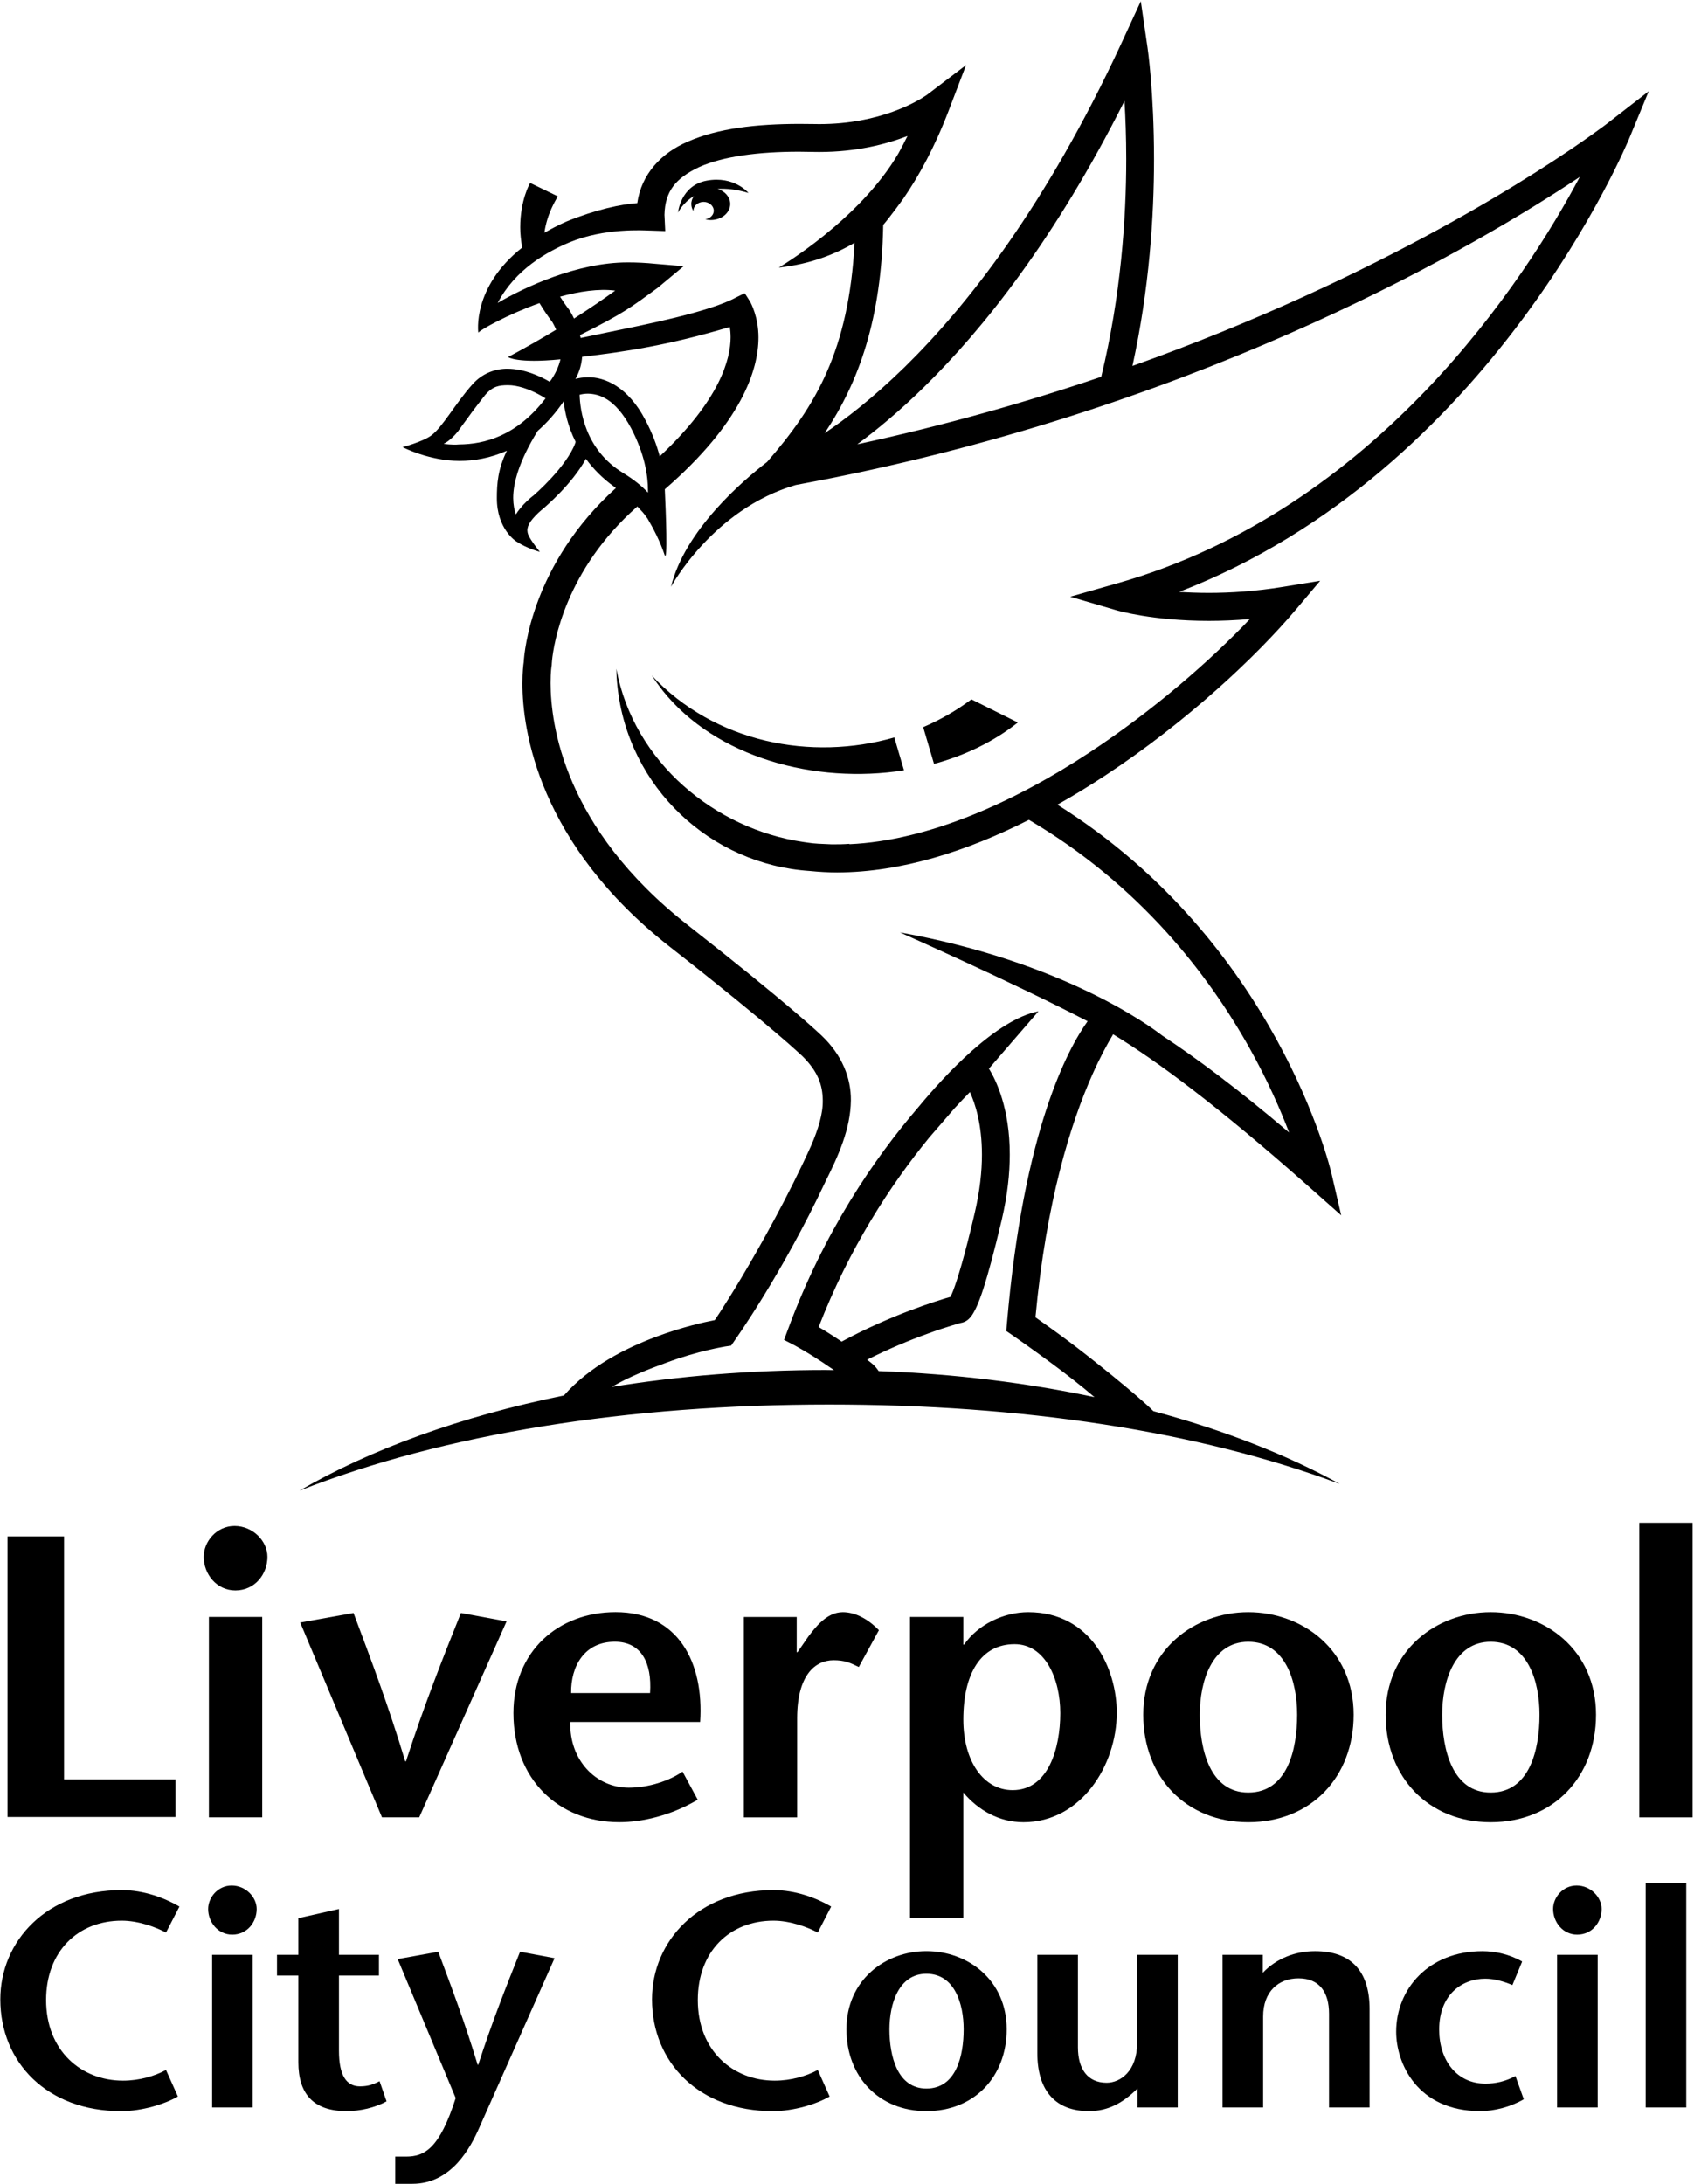
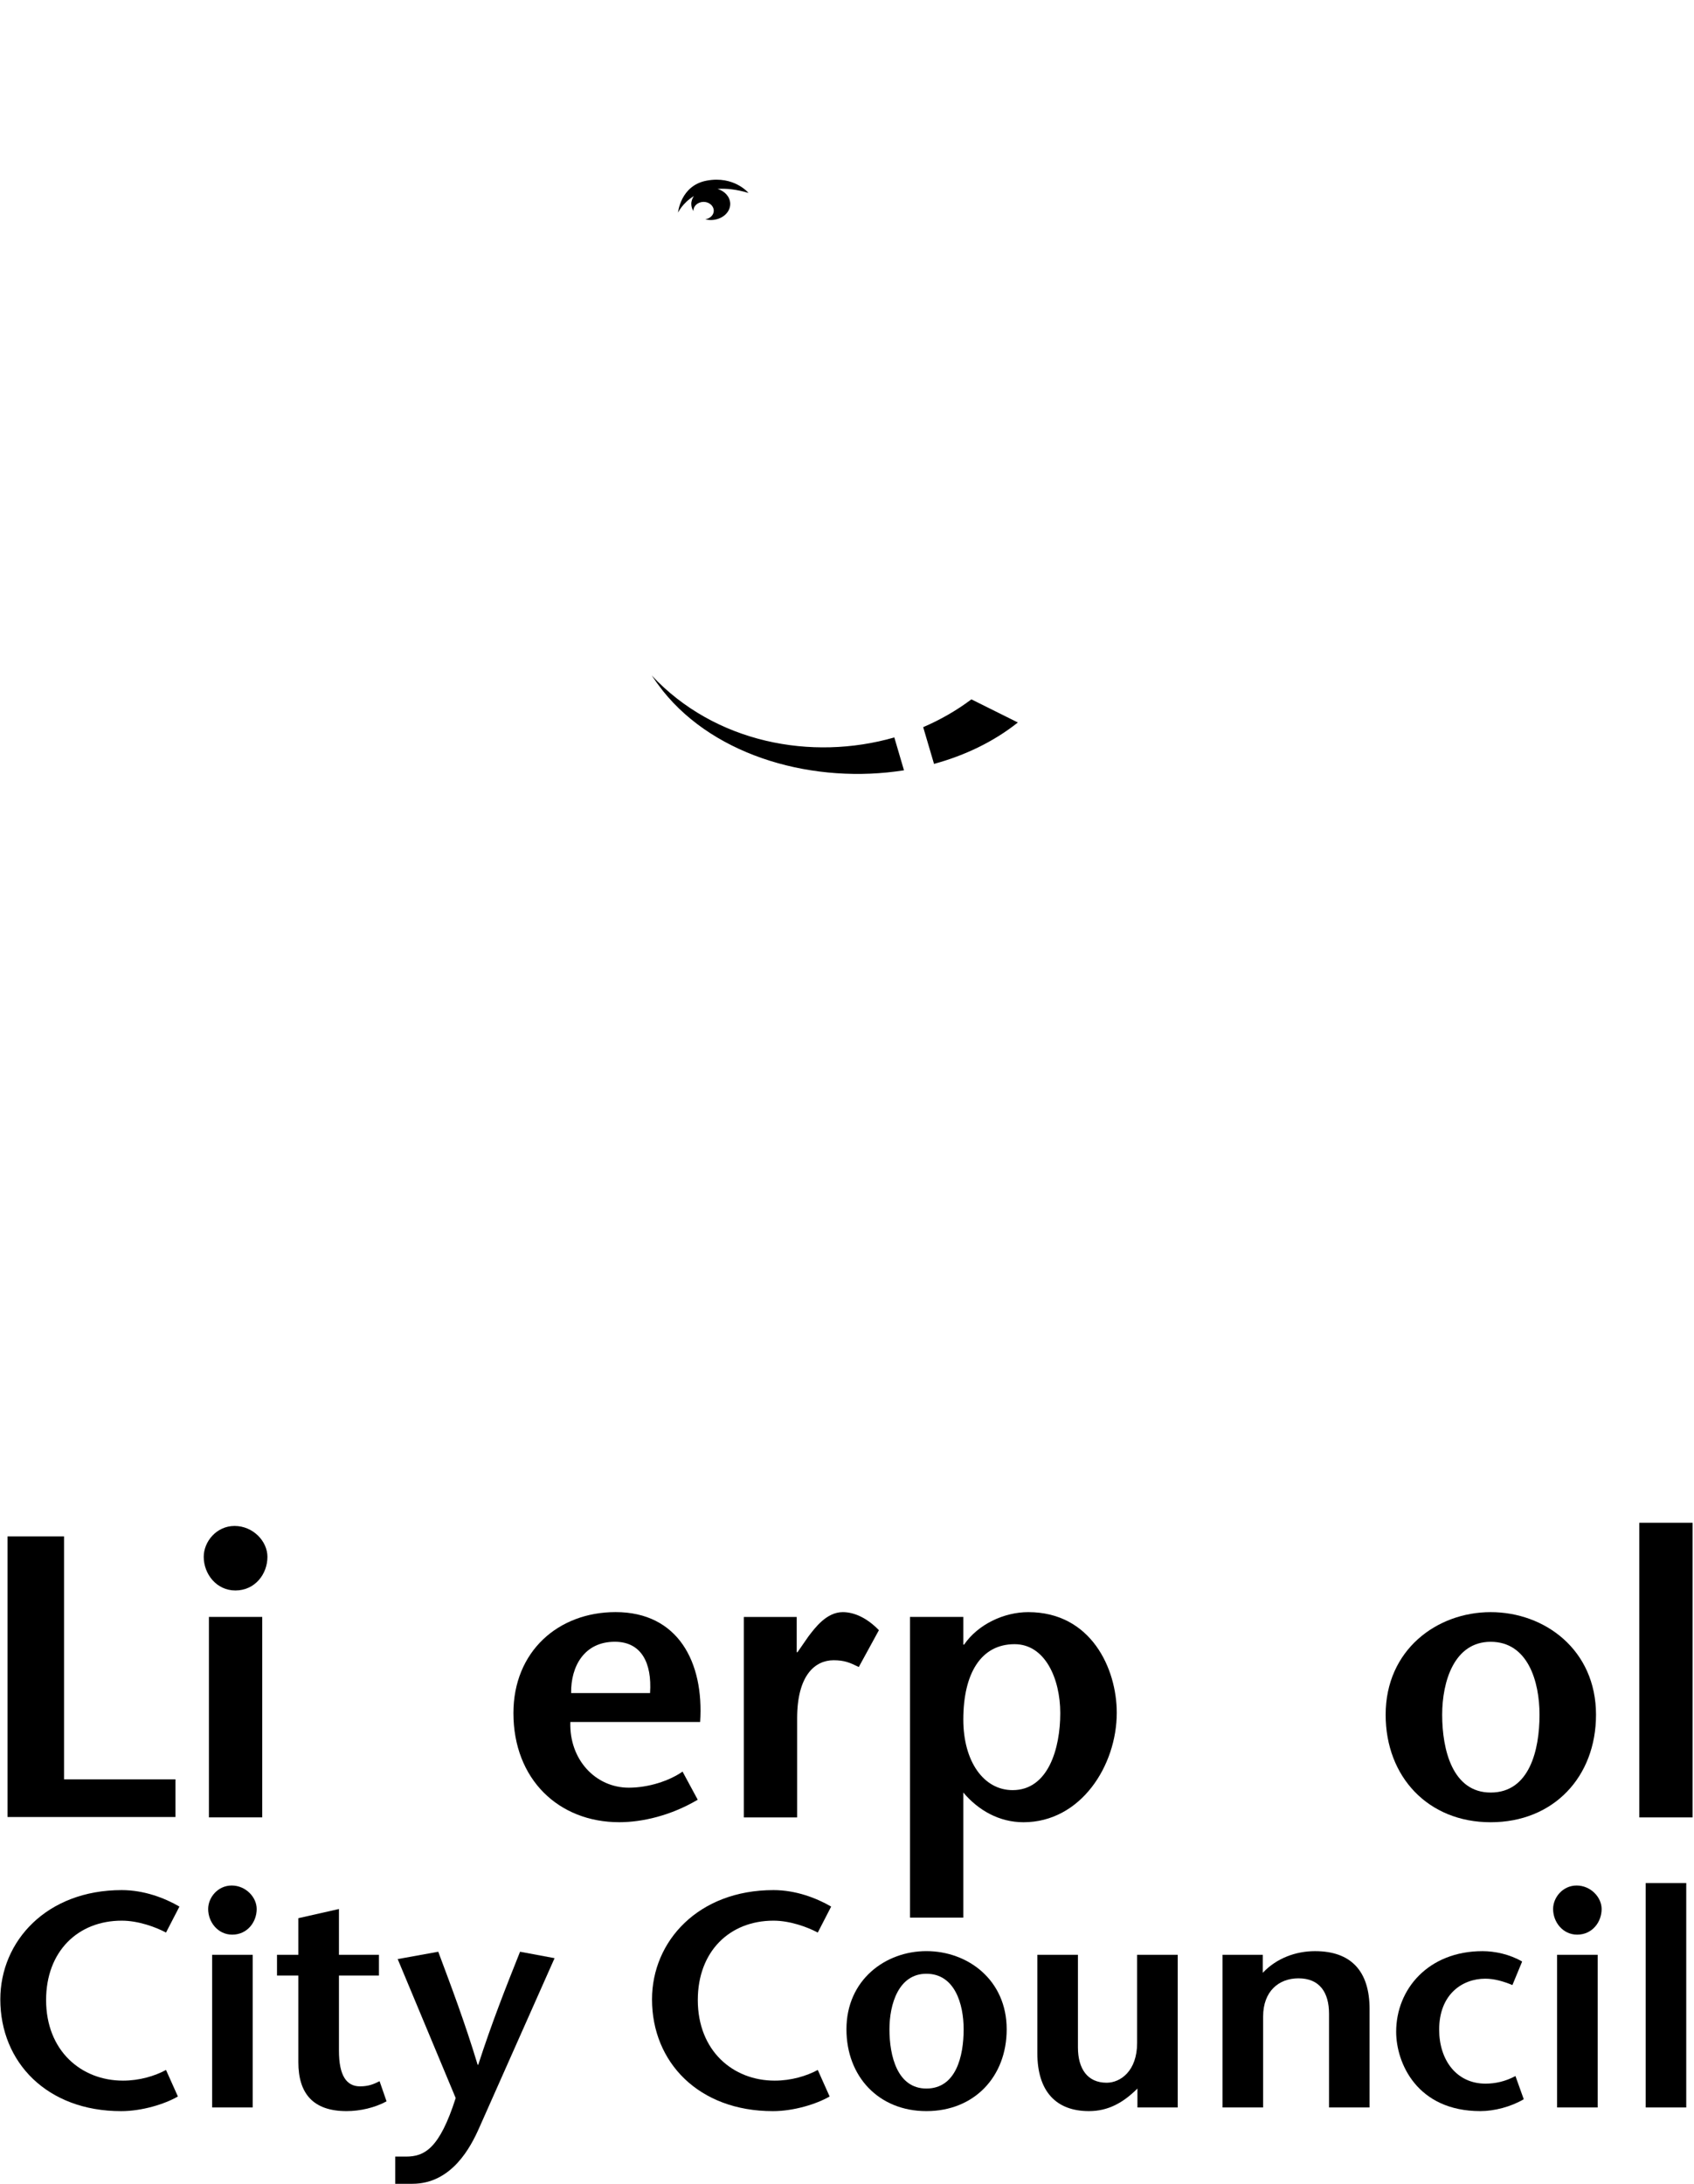
<svg xmlns="http://www.w3.org/2000/svg" xmlns:ns1="http://www.inkscape.org/namespaces/inkscape" xmlns:ns2="http://sodipodi.sourceforge.net/DTD/sodipodi-0.dtd" width="1000" height="1288.976" id="svg9665" version="1.1" ns1:version="0.48.2 r9819" ns2:docname="New document 15">
  <defs id="defs9667">
    <clipPath clipPathUnits="userSpaceOnUse" id="clipPath8734">
      <path ns1:connector-curvature="0" d="m 762.264,502.677 70.158,0 0,92.598 -70.158,0 0,-92.598 z" id="path8736" />
    </clipPath>
  </defs>
  <ns2:namedview id="base" pagecolor="#ffffff" bordercolor="#666666" borderopacity="1.0" ns1:pageopacity="0.0" ns1:pageshadow="2" ns1:zoom="0.35" ns1:cx="760.71397" ns1:cy="878.77368" ns1:document-units="px" ns1:current-layer="layer1" showgrid="false" fit-margin-left="0.5" fit-margin-bottom="0.5" fit-margin-top="0.5" fit-margin-right="0.5" ns1:window-width="1920" ns1:window-height="1028" ns1:window-x="-8" ns1:window-y="-8" ns1:window-maximized="1" />
  <g ns1:label="Layer 1" ns1:groupmode="layer" id="layer1" transform="translate(385.714,-122.16)">
    <g id="g8726" transform="matrix(19.277,0,0,-19.277,-381.255,1028.806)" style="fill:#000000">
      <path ns1:connector-curvature="0" d="m 0,0 1.73,0 0,-7.436 3.411,0 0,-1.154 L 0,-8.59 0,0 z" style="fill:#000000;fill-opacity:1;fill-rule:nonzero;stroke:none" id="path8728" />
    </g>
    <g transform="matrix(19.277,0,0,-19.277,-15256.423,11349.485)" id="g8730" style="fill:#000000">
      <g id="g8732" clip-path="url(#clipPath8734)" style="fill:#000000">
        <path ns1:connector-curvature="0" d="m 779.453,526.787 -1.633,0 0,6.136 1.633,0 0,-6.136 z m -1.792,7.976 c 0,0.467 0.392,0.945 0.944,0.945 0.565,0 1.007,-0.466 1.007,-0.945 0,-0.527 -0.38,-1.03 -0.982,-1.03 -0.577,0 -0.969,0.503 -0.969,1.03" style="fill:#000000;fill-opacity:1;fill-rule:nonzero;stroke:none" id="path8738" />
        <g id="g8740" transform="translate(783.12,526.787)" style="fill:#000000">
-           <path ns1:connector-curvature="0" d="m 0,0 -2.504,5.965 1.632,0.293 C -0.343,4.848 0.196,3.424 0.711,1.717 l 0.024,0 C 1.288,3.424 1.852,4.848 2.417,6.258 L 3.815,6 1.14,0 0,0 z" style="fill:#000000;fill-opacity:1;fill-rule:nonzero;stroke:none" id="path8742" />
-         </g>
+           </g>
        <g id="g8744" transform="translate(791.329,530.592)" style="fill:#000000">
          <path ns1:connector-curvature="0" d="M 0,0 C 0.062,0.932 -0.271,1.571 -1.08,1.571 -2.012,1.571 -2.429,0.822 -2.417,0 L 0,0 z m -2.441,-0.885 c -0.038,-1.152 0.772,-2.011 1.79,-2.011 0.602,0 1.24,0.208 1.646,0.492 L 1.46,-3.265 c -0.834,-0.491 -1.705,-0.688 -2.404,-0.688 -1.855,0 -3.24,1.314 -3.24,3.34 0,1.888 1.374,3.092 3.128,3.092 1.914,0 2.711,-1.535 2.59,-3.364 l -3.975,0 z" style="fill:#000000;fill-opacity:1;fill-rule:nonzero;stroke:none" id="path8746" />
        </g>
        <g id="g8748" transform="translate(795.82,531.843)" style="fill:#000000">
          <path ns1:connector-curvature="0" d="m 0,0 0.024,0 0.332,0.479 c 0.197,0.257 0.552,0.748 1.055,0.748 0.369,0 0.762,-0.196 1.106,-0.553 L 1.901,-0.453 C 1.632,-0.32 1.461,-0.246 1.13,-0.246 0.565,-0.246 0.013,-0.7 0.013,-2.025 l 0,-3.032 -1.633,0 0,6.136 1.62,0 L 0,0 z" style="fill:#000000;fill-opacity:1;fill-rule:nonzero;stroke:none" id="path8750" />
        </g>
        <g id="g8752" transform="translate(800.922,529.781)" style="fill:#000000">
          <path ns1:connector-curvature="0" d="m 0,0 c 0,-1.287 0.626,-2.16 1.51,-2.16 1.092,0 1.459,1.277 1.459,2.357 0,1.055 -0.465,2.111 -1.399,2.111 C 0.54,2.308 0,1.412 0,0 m 0,2.295 0.024,0 c 0.429,0.625 1.228,0.994 1.964,0.994 1.926,0 2.711,-1.73 2.711,-3.08 0,-1.619 -1.102,-3.352 -2.857,-3.352 -0.749,0 -1.389,0.372 -1.842,0.91 l 0,-3.829 -1.633,0 0,9.204 1.633,0 0,-0.847 z" style="fill:#000000;fill-opacity:1;fill-rule:nonzero;stroke:none" id="path8754" />
        </g>
        <g id="g8756" transform="translate(811.145,529.929)" style="fill:#000000">
-           <path ns1:connector-curvature="0" d="m 0,0 c 0,1.018 -0.357,2.233 -1.497,2.233 -1.116,0 -1.485,-1.215 -1.485,-2.233 0,-1.08 0.318,-2.382 1.485,-2.382 C -0.307,-2.382 0,-1.08 0,0 m -4.713,0 c 0,1.987 1.572,3.141 3.216,3.141 1.655,0 3.227,-1.154 3.227,-3.141 0,-1.902 -1.302,-3.291 -3.227,-3.291 -1.915,0 -3.216,1.389 -3.216,3.291" style="fill:#000000;fill-opacity:1;fill-rule:nonzero;stroke:none" id="path8758" />
-         </g>
+           </g>
        <g id="g8760" transform="translate(818.567,529.929)" style="fill:#000000">
          <path ns1:connector-curvature="0" d="m 0,0 c 0,1.018 -0.356,2.233 -1.496,2.233 -1.117,0 -1.485,-1.215 -1.485,-2.233 0,-1.08 0.32,-2.382 1.485,-2.382 C -0.307,-2.382 0,-1.08 0,0 m -4.712,0 c 0,1.987 1.57,3.141 3.216,3.141 C 0.16,3.141 1.73,1.987 1.73,0 c 0,-1.902 -1.3,-3.291 -3.226,-3.291 -1.914,0 -3.216,1.389 -3.216,3.291" style="fill:#000000;fill-opacity:1;fill-rule:nonzero;stroke:none" id="path8762" />
        </g>
        <path ns1:connector-curvature="0" d="m 821.623,535.806 1.631,0 0,-9.02 -1.631,0 0,9.02 z" style="fill:#000000;fill-opacity:1;fill-rule:nonzero;stroke:none" id="path8764" />
        <g id="g8766" transform="translate(776.506,523.261)" style="fill:#000000">
          <path ns1:connector-curvature="0" d="m 0,0 c -0.317,0.17 -0.851,0.364 -1.355,0.364 -1.346,0 -2.317,-0.944 -2.317,-2.429 0,-1.552 1.074,-2.468 2.355,-2.468 0.504,0 0.972,0.14 1.317,0.327 l 0.364,-0.812 c -0.401,-0.234 -1.102,-0.449 -1.738,-0.449 -2.27,0 -3.7,1.496 -3.7,3.421 0,1.784 1.42,3.346 3.719,3.346 0.682,0 1.318,-0.243 1.766,-0.505 L 0,0 z" style="fill:#000000;fill-opacity:1;fill-rule:nonzero;stroke:none" id="path8768" />
        </g>
        <path ns1:connector-curvature="0" d="m 779.161,517.907 -1.242,0 0,4.673 1.242,0 0,-4.673 z m -1.364,6.075 c 0,0.356 0.299,0.719 0.72,0.719 0.43,0 0.766,-0.356 0.766,-0.719 0,-0.402 -0.29,-0.785 -0.749,-0.785 -0.438,0 -0.737,0.383 -0.737,0.785" style="fill:#000000;fill-opacity:1;fill-rule:nonzero;stroke:none" id="path8770" />
        <g id="g8772" transform="translate(781.802,522.58)" style="fill:#000000">
          <path ns1:connector-curvature="0" d="m 0,0 1.225,0 0,-0.635 -1.225,0 0,-2.301 c 0,-0.765 0.233,-1.091 0.645,-1.091 0.271,0 0.429,0.073 0.599,0.158 L 1.458,-4.486 C 1.094,-4.683 0.645,-4.785 0.233,-4.785 c -1.027,0 -1.476,0.542 -1.476,1.496 l 0,2.654 -0.654,0 0,0.635 0.654,0 0,1.121 L 0,1.402 0,0 z" style="fill:#000000;fill-opacity:1;fill-rule:nonzero;stroke:none" id="path8774" />
        </g>
        <g id="g8776" transform="translate(784.843,522.674)" style="fill:#000000">
          <path ns1:connector-curvature="0" d="m 0,0 c 0.402,-1.075 0.813,-2.16 1.206,-3.459 l 0.019,0 C 1.645,-2.16 2.076,-1.075 2.505,0 L 3.562,-0.197 1.253,-5.393 C 1,-5.965 0.42,-7.104 -0.794,-7.104 l -0.523,0 0,0.833 0.327,0 c 0.57,0 1.028,0.242 1.524,1.792 L -1.242,-0.225 0,0 z" style="fill:#000000;fill-opacity:1;fill-rule:nonzero;stroke:none" id="path8778" />
        </g>
        <g id="g8780" transform="translate(796.465,523.261)" style="fill:#000000">
          <path ns1:connector-curvature="0" d="m 0,0 c -0.318,0.17 -0.852,0.364 -1.356,0.364 -1.346,0 -2.318,-0.944 -2.318,-2.429 0,-1.552 1.074,-2.468 2.355,-2.468 0.504,0 0.972,0.14 1.319,0.327 l 0.363,-0.812 c -0.402,-0.234 -1.103,-0.449 -1.738,-0.449 -2.272,0 -3.701,1.496 -3.701,3.421 0,1.784 1.421,3.346 3.72,3.346 0.682,0 1.317,-0.243 1.766,-0.505 L 0,0 z" style="fill:#000000;fill-opacity:1;fill-rule:nonzero;stroke:none" id="path8782" />
        </g>
        <g id="g8784" transform="translate(800.932,520.299)" style="fill:#000000">
          <path ns1:connector-curvature="0" d="M 0,0 C 0,0.775 -0.271,1.701 -1.141,1.701 -1.99,1.701 -2.272,0.775 -2.272,0 c 0,-0.822 0.244,-1.813 1.131,-1.813 C -0.232,-1.813 0,-0.822 0,0 m -3.589,0 c 0,1.516 1.196,2.394 2.448,2.394 1.264,0 2.459,-0.878 2.459,-2.394 0,-1.447 -0.99,-2.504 -2.459,-2.504 -1.457,0 -2.448,1.057 -2.448,2.504" style="fill:#000000;fill-opacity:1;fill-rule:nonzero;stroke:none" id="path8786" />
        </g>
        <g id="g8788" transform="translate(806.254,518.486)" style="fill:#000000">
          <path ns1:connector-curvature="0" d="m 0,0 c -0.44,-0.438 -0.899,-0.691 -1.486,-0.691 -0.998,0 -1.579,0.597 -1.579,1.774 l 0,3.011 1.243,0 0,-2.834 c 0,-0.653 0.29,-1.082 0.879,-1.082 0.428,0 0.933,0.364 0.933,1.215 l 0,2.701 1.244,0 0,-4.673 L 0,-0.579 0,0 z" style="fill:#000000;fill-opacity:1;fill-rule:nonzero;stroke:none" id="path8790" />
        </g>
        <g id="g8792" transform="translate(810.092,522.029)" style="fill:#000000">
          <path ns1:connector-curvature="0" d="m 0,0 c 0.422,0.447 1.01,0.663 1.6,0.663 1.092,0 1.671,-0.598 1.671,-1.776 l 0,-3.009 -1.242,0 0,2.869 c 0,0.653 -0.29,1.084 -0.935,1.084 -0.608,0 -1.083,-0.401 -1.083,-1.168 l 0,-2.785 -1.243,0 0,4.673 L 0,0.551 0,0 z" style="fill:#000000;fill-opacity:1;fill-rule:nonzero;stroke:none" id="path8794" />
        </g>
        <g id="g8796" transform="translate(818.084,518.159)" style="fill:#000000">
-           <path ns1:connector-curvature="0" d="m 0,0 c -0.394,-0.234 -0.908,-0.364 -1.328,-0.364 -1.943,0 -2.579,1.476 -2.579,2.429 0,1.309 0.99,2.468 2.645,2.468 0.373,0 0.831,-0.095 1.213,-0.318 l -0.298,-0.72 c -0.27,0.112 -0.551,0.195 -0.831,0.195 -0.701,0 -1.412,-0.475 -1.412,-1.559 0,-0.935 0.533,-1.654 1.42,-1.654 0.291,0 0.607,0.065 0.916,0.233 L 0,0 z" style="fill:#000000;fill-opacity:1;fill-rule:nonzero;stroke:none" id="path8798" />
+           <path ns1:connector-curvature="0" d="m 0,0 c -0.394,-0.234 -0.908,-0.364 -1.328,-0.364 -1.943,0 -2.579,1.476 -2.579,2.429 0,1.309 0.99,2.468 2.645,2.468 0.373,0 0.831,-0.095 1.213,-0.318 l -0.298,-0.72 c -0.27,0.112 -0.551,0.195 -0.831,0.195 -0.701,0 -1.412,-0.475 -1.412,-1.559 0,-0.935 0.533,-1.654 1.42,-1.654 0.291,0 0.607,0.065 0.916,0.233 z" style="fill:#000000;fill-opacity:1;fill-rule:nonzero;stroke:none" id="path8798" />
        </g>
        <path ns1:connector-curvature="0" d="m 820.348,517.907 -1.244,0 0,4.673 1.244,0 0,-4.673 z m -1.365,6.075 c 0,0.356 0.298,0.719 0.72,0.719 0.428,0 0.766,-0.356 0.766,-0.719 0,-0.402 -0.29,-0.785 -0.748,-0.785 -0.44,0 -0.738,0.383 -0.738,0.785" style="fill:#000000;fill-opacity:1;fill-rule:nonzero;stroke:none" id="path8800" />
        <path ns1:connector-curvature="0" d="m 821.818,524.776 1.242,0 0,-6.869 -1.242,0 0,6.869 z" style="fill:#000000;fill-opacity:1;fill-rule:nonzero;stroke:none" id="path8802" />
        <g id="g8804" transform="translate(793.397,576.638)" style="fill:#000000">
          <path ns1:connector-curvature="0" d="m 0,0 c 0.263,0.019 0.574,-0.012 0.947,-0.124 0,0 -0.439,0.535 -1.282,0.377 -0.804,-0.15 -0.876,-0.98 -0.876,-0.98 0,0 0.132,0.291 0.485,0.508 -0.051,-0.074 -0.082,-0.16 -0.079,-0.251 0.001,-0.079 0.028,-0.149 0.068,-0.214 0,0.004 -0.003,0.007 -0.003,0.012 -0.003,0.149 0.133,0.271 0.306,0.275 0.17,0.002 0.313,-0.116 0.317,-0.265 0.004,-0.134 -0.112,-0.246 -0.26,-0.27 0.057,-0.011 0.117,-0.022 0.18,-0.021 0.329,0.006 0.591,0.23 0.584,0.503 C 0.381,-0.243 0.222,-0.068 0,0" style="fill:#000000;fill-opacity:1;fill-rule:nonzero;stroke:none" id="path8806" />
        </g>
        <g id="g8808" transform="translate(791.379,561.744)" style="fill:#000000">
          <path ns1:connector-curvature="0" d="M 0,0 C 0.107,-0.16 0.221,-0.316 0.342,-0.471 1.973,-2.512 5.005,-3.334 7.726,-2.904 L 7.43,-1.898 C 4.894,-2.626 1.935,-2.066 0,0 M 9.79,-0.732 C 9.336,-1.074 8.838,-1.358 8.314,-1.583 l 0.332,-1.125 c 0.948,0.259 1.83,0.681 2.567,1.268 L 9.79,-0.732 z" style="fill:#000000;fill-opacity:1;fill-rule:nonzero;stroke:none" id="path8810" />
        </g>
        <g id="g8812" transform="translate(797.196,541.351)" style="fill:#000000">
-           <path ns1:connector-curvature="0" d="M 0,0 C -0.285,0.193 -0.527,0.344 -0.704,0.447 0.241,2.875 1.494,4.795 2.679,6.243 L 3.451,7.136 C 3.613,7.313 3.771,7.48 3.928,7.639 4.093,7.278 4.295,6.653 4.296,5.723 4.296,5.218 4.235,4.623 4.074,3.934 3.763,2.601 3.545,1.899 3.414,1.558 3.382,1.475 3.353,1.412 3.334,1.371 2.926,1.254 1.516,0.82 0,0 M -2.971,32.094 -3.223,31.97 c -0.83,-0.456 -2.818,-0.842 -4.066,-1.1 l -0.703,-0.147 c -0.006,0.03 -0.012,0.06 -0.02,0.089 1.336,0.667 1.558,0.848 2.375,1.444 l 0.799,0.665 -0.867,0.073 c -0.293,0.03 -0.574,0.043 -0.845,0.043 -1.556,0 -3.167,-0.764 -3.983,-1.241 0.537,1.025 1.507,1.565 2.195,1.854 1.088,0.449 2.285,0.366 2.455,0.362 0.016,0.002 0.016,0 0.016,0 l 0.465,-0.016 -0.022,0.464 c -0.002,0.007 -0.002,0.017 -0.002,0.03 0.017,0.727 0.341,1.123 1.064,1.466 0.721,0.325 1.815,0.472 3.064,0.47 0.139,0 0.28,-0.002 0.424,-0.006 0.063,0 0.128,-0.002 0.19,-0.002 1.141,0 2.053,0.238 2.7,0.489 -0.091,-0.186 -0.182,-0.36 -0.275,-0.528 -1.196,-2.051 -3.666,-3.5 -3.666,-3.5 0.965,0.103 1.734,0.412 2.321,0.759 -0.175,-3.294 -1.186,-4.995 -2.679,-6.709 -0.731,-0.562 -2.516,-2.082 -2.943,-3.822 0,0 1.285,2.381 3.819,3.116 0.315,0.056 1.213,0.234 1.213,0.234 11.617,2.351 19.724,7.147 22.798,9.197 C 20.959,32.557 16.398,25.464 8.419,23.207 L 7,22.803 8.416,22.388 c 0.03,-0.009 1.105,-0.324 2.83,-0.324 0.388,0 0.808,0.017 1.256,0.056 C 11.301,20.859 9.564,19.333 7.6,18.041 5.292,16.52 2.662,15.336 0.236,15.227 l 0.002,0.011 c -0.179,-0.013 -0.359,-0.017 -0.539,-0.015 -0.08,0.002 -0.162,0.006 -0.242,0.011 -0.114,0.004 -0.228,0.01 -0.341,0.021 -0.099,0.011 -0.194,0.026 -0.292,0.04 -2.683,0.392 -5.189,2.423 -5.724,5.303 0.004,-0.174 0.013,-0.352 0.033,-0.528 0.326,-3.12 2.863,-5.465 5.89,-5.663 0.278,-0.028 0.557,-0.045 0.838,-0.045 1.969,0.004 3.981,0.654 5.874,1.611 3.396,-1.998 5.504,-4.748 6.766,-7.006 0.551,-0.987 0.938,-1.877 1.202,-2.566 -1.591,1.351 -2.852,2.288 -3.889,2.97 -0.374,0.292 -3.047,2.26 -8.029,3.156 0,0 3.474,-1.539 5.747,-2.72 C 6.924,8.959 5.57,6.466 5.063,0.572 L 5.041,0.326 5.246,0.185 c 0,-0.001 0.545,-0.376 1.183,-0.849 0.446,-0.33 0.941,-0.714 1.313,-1.035 -2.084,0.438 -4.248,0.711 -6.608,0.797 -0.075,0.105 -0.119,0.164 -0.244,0.263 -0.036,0.03 -0.074,0.055 -0.112,0.084 0.673,0.34 1.315,0.603 1.821,0.785 0.324,0.121 0.594,0.207 0.781,0.264 0.119,0.037 0.204,0.061 0.249,0.074 0.219,0.034 0.3,0.161 0.365,0.244 C 4.189,1.111 4.42,1.7 4.905,3.738 5.08,4.489 5.148,5.15 5.148,5.723 5.15,7.13 4.733,7.996 4.51,8.357 l 1.518,1.755 C 4.722,9.857 3.138,8.129 2.365,7.196 0.977,5.584 -0.547,3.338 -1.633,0.404 l -0.131,-0.351 0.335,-0.174 c 0,0 0.04,-0.022 0.124,-0.07 0.19,-0.106 0.572,-0.334 1.071,-0.682 -0.086,0 -0.173,0.004 -0.26,0.004 -2.283,0 -4.481,-0.183 -6.543,-0.516 0.529,0.311 1.125,0.541 1.673,0.741 0.491,0.184 0.946,0.309 1.275,0.386 0.329,0.078 0.522,0.106 0.523,0.108 l 0.181,0.027 0.104,0.15 c 0.008,0.014 1.447,2.023 2.791,4.883 0.388,0.778 0.763,1.598 0.773,2.475 0.006,0.681 -0.266,1.386 -0.898,1.985 -0.016,0.015 -0.946,0.913 -4.099,3.383 -3.81,2.99 -4.192,6.155 -4.2,7.403 0,0.178 0.009,0.317 0.017,0.409 0.008,0.091 0.016,0.124 0.016,0.124 l 0.003,0.03 10e-4,0.029 c 0,0 0,0.026 0.008,0.102 0.051,0.507 0.394,2.765 2.614,4.716 0.036,-0.041 0.071,-0.081 0.117,-0.127 0.07,-0.068 0.116,-0.14 0.195,-0.245 0.178,-0.303 0.384,-0.698 0.516,-1.096 0.111,-0.334 0.042,1.351 0.012,1.994 2.338,2.027 2.87,3.644 2.868,4.652 0,0.617 -0.23,1.049 -0.258,1.094 0,0 -0.133,0.219 -0.166,0.256 m -5.053,-3.108 c 0.067,0.018 0.155,0.033 0.256,0.033 0.33,-0.009 0.823,-0.132 1.317,-1.05 0.42,-0.796 0.521,-1.458 0.521,-1.922 l 0,-0.059 c -0.172,0.186 -0.416,0.393 -0.763,0.604 -1.18,0.719 -1.319,1.948 -1.331,2.394 m -0.126,0.485 c 0.125,0.222 0.186,0.455 0.203,0.675 1.316,0.157 2.634,0.351 4.521,0.914 0.015,-0.087 0.026,-0.193 0.026,-0.316 -0.002,-0.654 -0.309,-1.9 -2.171,-3.644 -0.089,0.337 -0.226,0.708 -0.435,1.104 -0.538,1.039 -1.26,1.326 -1.762,1.317 -0.155,0 -0.279,-0.024 -0.382,-0.05 m -0.012,-1.977 c -0.125,-0.342 -0.446,-0.754 -0.734,-1.065 -0.286,-0.308 -0.534,-0.521 -0.539,-0.527 -0.003,0 -0.155,-0.114 -0.316,-0.287 -0.074,-0.085 -0.156,-0.179 -0.224,-0.291 -0.047,0.129 -0.081,0.292 -0.083,0.5 -10e-4,0.447 0.17,1.117 0.752,2.057 0.276,0.24 0.542,0.537 0.794,0.904 0.031,-0.306 0.123,-0.758 0.366,-1.242 -0.006,-0.016 -0.01,-0.031 -0.016,-0.049 m -3.552,-0.029 c -0.217,-0.022 -0.473,0.019 -0.473,0.019 0,0 0.193,0.081 0.43,0.37 0.019,0.031 0.302,0.414 0.302,0.414 0.147,0.213 0.538,0.71 0.538,0.71 0.237,0.275 0.43,0.297 0.69,0.301 0.313,0.002 0.661,-0.13 0.926,-0.269 0.089,-0.047 0.167,-0.092 0.234,-0.135 -0.885,-1.158 -1.88,-1.404 -2.647,-1.41 m 3.091,4.523 c 0.581,0.16 1.179,0.252 1.689,0.186 -0.328,-0.238 -0.754,-0.531 -1.261,-0.856 -0.071,0.149 -0.13,0.239 -0.135,0.248 l -0.004,0.008 -0.008,0.01 c -0.107,0.139 -0.198,0.273 -0.281,0.404 m 11.15,-2.763 c 1.801,1.765 4.003,4.519 6.135,8.755 0.029,-0.496 0.053,-1.099 0.053,-1.783 0,-1.814 -0.165,-4.195 -0.766,-6.662 -2.276,-0.772 -4.773,-1.483 -7.47,-2.066 0.587,0.432 1.283,1.004 2.048,1.756 m 20.917,8.065 c 0,0 -0.141,-0.111 -0.432,-0.317 C 21.57,35.939 16.574,32.6 8.905,29.867 c 0.519,2.362 0.661,4.598 0.661,6.33 0,2.052 -0.195,3.401 -0.199,3.416 L 9.161,41.031 8.56,39.73 C 6.264,34.781 3.846,31.711 1.931,29.834 0.951,28.877 0.113,28.235 -0.519,27.81 c 1.048,1.571 1.738,3.483 1.792,6.374 0.235,0.276 0.611,0.798 0.611,0.798 0.485,0.704 0.967,1.586 1.392,2.698 L 3.81,39.078 2.619,38.172 c 0,0 -0.007,-0.006 -0.041,-0.028 -0.233,-0.159 -1.394,-0.874 -3.262,-0.873 -0.055,0 -0.113,0 -0.172,0.002 -0.148,0.002 -0.295,0.004 -0.442,0.004 -1.313,-0.002 -2.497,-0.136 -3.412,-0.543 -0.808,-0.342 -1.425,-0.994 -1.548,-1.882 -0.492,-0.034 -1.258,-0.192 -2.178,-0.567 -0.246,-0.109 -0.463,-0.224 -0.667,-0.341 0.083,0.601 0.369,1.031 0.382,1.064 0.01,0.02 0.018,0.036 0.024,0.046 0.002,0.007 0.004,0.007 0.002,0.007 l -0.844,0.409 c -0.019,-0.032 -0.304,-0.532 -0.304,-1.363 0,-0.187 0.023,-0.397 0.059,-0.617 -1.547,-1.224 -1.342,-2.607 -1.342,-2.607 0,0 0,0.001 0.008,0.012 0.072,0.085 0.884,0.546 1.865,0.896 0.116,-0.191 0.243,-0.385 0.395,-0.584 0.004,-0.01 0.015,-0.028 0.033,-0.06 0.022,-0.04 0.051,-0.1 0.083,-0.17 -0.443,-0.269 -0.935,-0.552 -1.474,-0.838 0,0 0.271,-0.201 1.605,-0.069 -0.05,-0.216 -0.164,-0.474 -0.328,-0.687 -0.31,0.181 -0.778,0.392 -1.288,0.399 -0.366,0.003 -0.767,-0.13 -1.075,-0.474 -0.531,-0.593 -0.921,-1.32 -1.269,-1.572 -0.266,-0.193 -0.874,-0.354 -0.874,-0.354 0,0 0.807,-0.419 1.731,-0.421 l 0.021,0 c 0.429,0 0.93,0.082 1.442,0.311 -0.28,-0.571 -0.307,-1.024 -0.307,-1.448 -0.003,-0.939 0.573,-1.321 0.614,-1.34 0.319,-0.211 0.703,-0.308 0.703,-0.308 0,0 -0.289,0.355 -0.356,0.525 -0.066,0.17 -0.015,0.334 0.213,0.573 0.065,0.07 0.131,0.13 0.181,0.172 0.049,0.043 0.078,0.063 0.078,0.064 0.021,0.025 0.864,0.723 1.293,1.515 0.219,-0.299 0.504,-0.596 0.877,-0.863 0.015,-0.012 0.027,-0.019 0.043,-0.031 -2.583,-2.33 -2.808,-5.028 -2.824,-5.33 -0.012,-0.078 -0.039,-0.303 -0.039,-0.645 -0.006,-1.427 0.489,-4.924 4.529,-8.082 1.57,-1.228 2.582,-2.063 3.199,-2.59 0.31,-0.263 0.52,-0.447 0.651,-0.568 C -1.264,8.797 -1.215,8.75 -1.213,8.75 -0.727,8.275 -0.582,7.855 -0.578,7.385 -0.571,6.969 -0.719,6.502 -0.932,6.004 -1.615,4.487 -2.494,2.925 -3.049,1.991 -3.325,1.525 -3.562,1.155 -3.725,0.9 -3.789,0.802 -3.844,0.721 -3.885,0.659 -4.199,0.599 -4.879,0.447 -5.662,0.156 -6.608,-0.197 -7.714,-0.75 -8.505,-1.649 c -3.152,-0.64 -5.923,-1.648 -8.099,-2.915 4.447,1.755 10.098,2.638 16.22,2.638 5.876,0 11.275,-0.801 15.635,-2.43 -1.622,0.895 -3.554,1.65 -5.706,2.228 C 9.094,-1.67 7.578,-0.455 6.936,0.021 6.526,0.326 6.154,0.591 5.935,0.744 6.267,4.311 7.017,6.693 7.682,8.184 7.909,8.693 8.127,9.098 8.314,9.408 9.66,8.586 11.482,7.244 14.296,4.754 L 15.298,3.865 14.995,5.17 c -0.015,0.047 -1.636,7.029 -8.388,11.267 0.499,0.28 0.988,0.58 1.463,0.892 2.507,1.65 4.625,3.642 5.84,5.08 l 0.744,0.882 -1.138,-0.186 c -0.842,-0.137 -1.608,-0.185 -2.27,-0.185 -0.33,0 -0.636,0.012 -0.912,0.03 9.608,3.708 13.742,13.808 13.767,13.84 l 0.614,1.487 -1.271,-0.987 z" style="fill:#000000;fill-opacity:1;fill-rule:nonzero;stroke:none" id="path8814" />
-         </g>
+           </g>
      </g>
    </g>
  </g>
</svg>